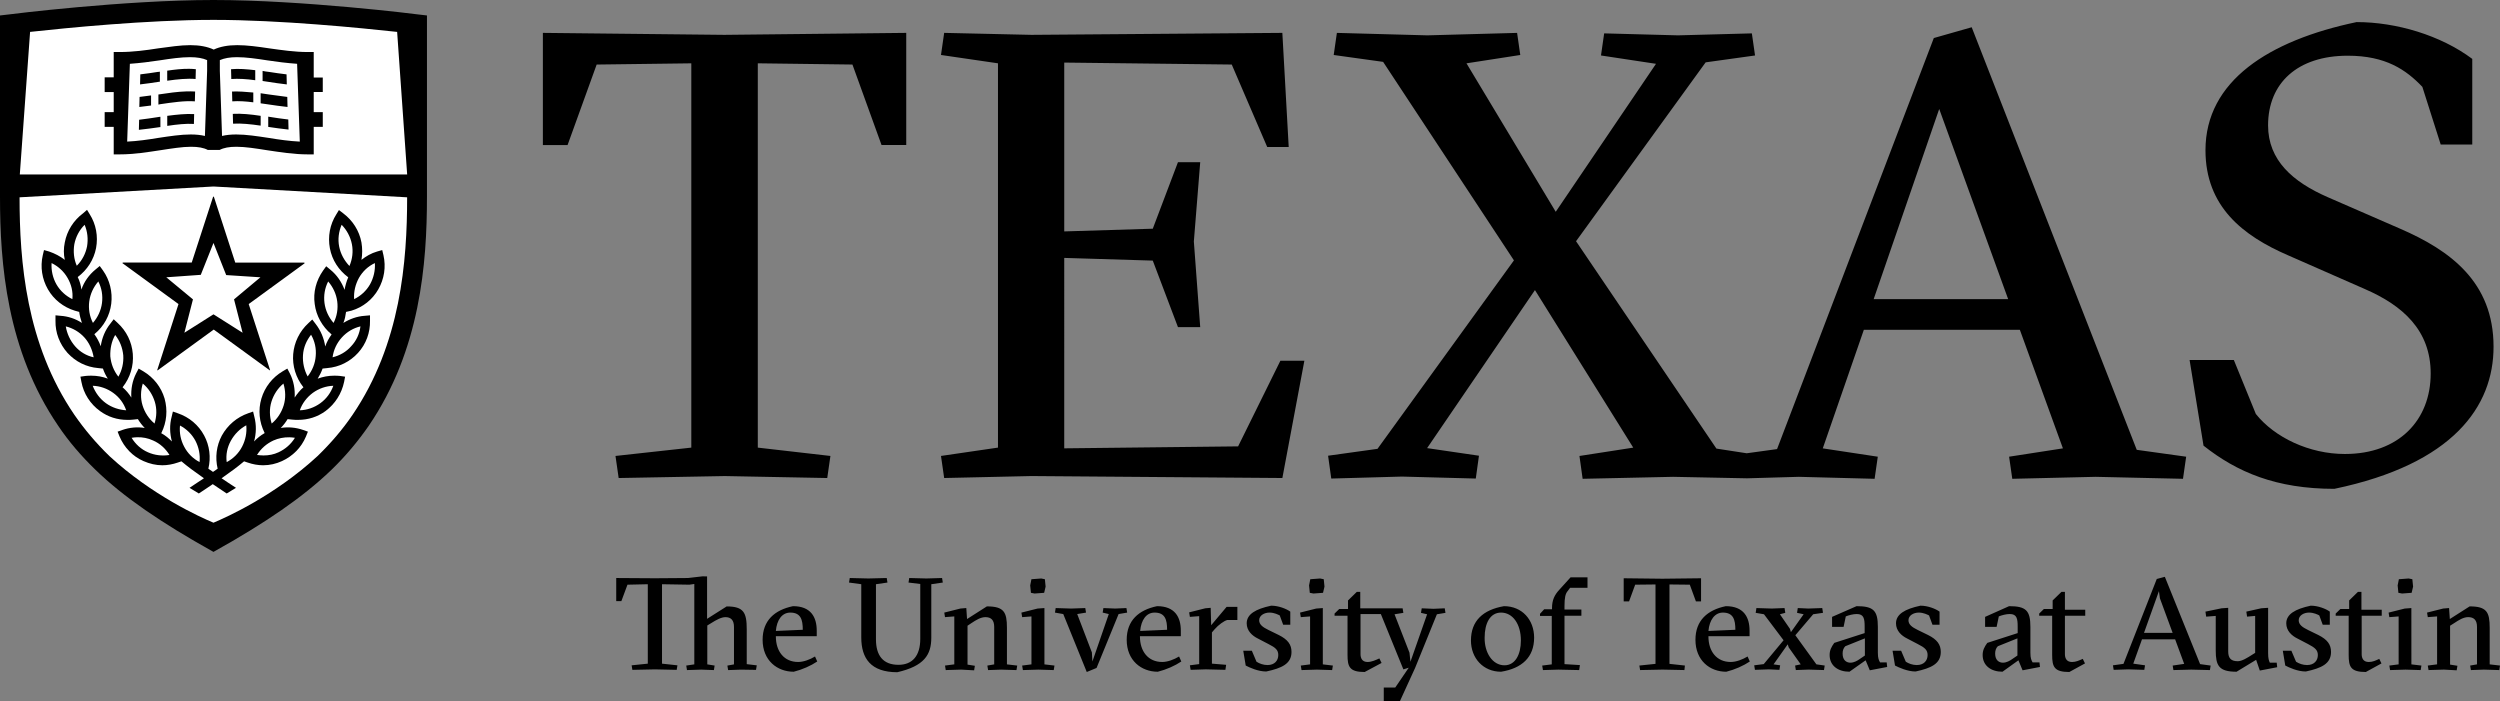
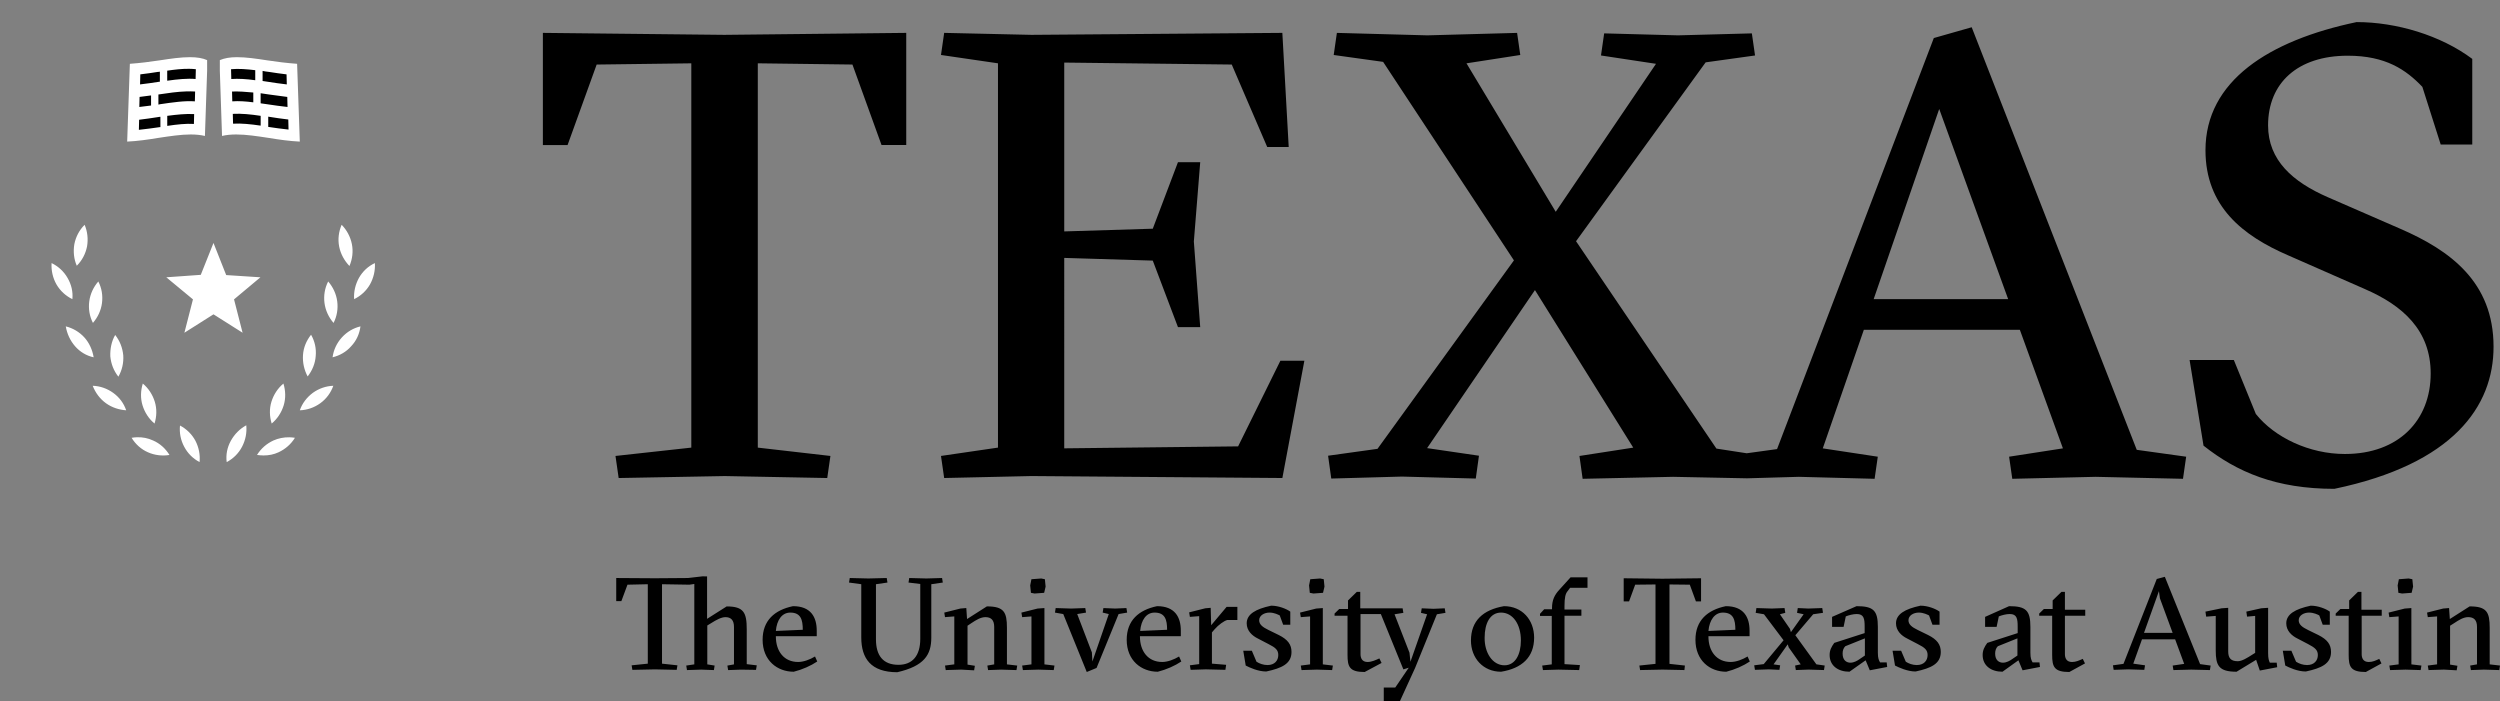
<svg xmlns="http://www.w3.org/2000/svg" version="1.1" id="Layer_1" x="0px" y="0px" viewBox="0 0 200 56.087" style="enable-background:new 0 0 200 56.087;" xml:space="preserve">
  <rect x="0" y="0" width="200" height="56.087" fill="#808080" stroke="none" />
-   <path d="M34.157,1.237V15.47v0.255c0,5.36-0.528,12.27-4.656,18.336c-0.861,1.237-1.819,2.395-2.974,3.514l-0.02,0.02  c-2.25,2.16-5.204,4.201-9.429,6.557c-4.226-2.356-7.199-4.398-9.429-6.557l-0.02-0.02c-1.154-1.12-2.132-2.258-2.974-3.514  C0.528,28.015,0,21.085,0,15.725v-1.767V1.237l0.685-0.079C0.783,1.139,9.938,0,17.079,0c7.141,0,16.296,1.139,16.394,1.158  L34.157,1.237L34.157,1.237z" />
-   <path style="fill:#FFFFFF;" d="M17.079,1.59c-5.321,0-11.796,0.648-14.672,0.962L1.585,13.958h15.494h15.494L31.771,2.552  C28.876,2.238,22.4,1.59,17.079,1.59L17.079,1.59z M17.079,14.92L1.565,15.785c0,5.124,0.509,11.72,4.382,17.394  c0.802,1.159,1.722,2.257,2.817,3.317c3.404,3.141,7.239,4.869,8.314,5.321c1.076-0.452,4.91-2.18,8.314-5.321  c1.095-1.06,2.016-2.139,2.817-3.317c3.854-5.674,4.362-12.27,4.362-17.394C32.572,15.785,17.079,14.92,17.079,14.92z" />
-   <path d="M15.22,3.612c-0.802,0-1.663,0.138-2.563,0.256c-0.998,0.157-2.033,0.294-3.07,0.294H9.097v2.023H8.373v1.178h0.724v1.61  H8.373v1.178h0.724v2.199h0.489c1.115,0,2.21-0.176,3.246-0.333c0.9-0.137,1.742-0.276,2.446-0.276c0.587,0,1.018,0.079,1.35,0.256  h0.939c0.333-0.177,0.763-0.256,1.35-0.256c0.724,0,1.564,0.138,2.444,0.276c1.056,0.157,2.153,0.333,3.248,0.333h0.489v-2.199  h0.724V8.972h-0.724v-1.61h0.724V6.204h-0.724V4.162H24.61c-1.037,0-2.074-0.156-3.072-0.294c-0.92-0.138-1.779-0.256-2.562-0.256  c-0.743,0-1.37,0.118-1.878,0.354C16.589,3.73,15.963,3.612,15.22,3.612L15.22,3.612z M17.079,15.726  c-0.02,0-0.039,0.02-0.039,0.039l-1.702,5.24H9.86c-0.02,0-0.039,0.002-0.059,0.021c0,0.039,0,0.059,0.039,0.059l4.44,3.239  l-1.702,5.28c0,0,0,0.02,0.02,0.02h0.02l4.481-3.259l4.479,3.259h0.02c0.02-0.02,0.02-0.039,0-0.039l-1.702-5.26l4.442-3.239  c0.02,0,0.039-0.019,0.02-0.059c0-0.02-0.02-0.021-0.039-0.021H18.82l-1.702-5.24C17.118,15.745,17.098,15.726,17.079,15.726  L17.079,15.726z M6.964,16.786L6.651,17.06c-0.763,0.569-1.291,1.395-1.468,2.337c-0.098,0.471-0.098,0.941,0,1.393  c-0.371-0.295-0.802-0.511-1.252-0.668l-0.411-0.117l-0.098,0.411c-0.215,0.942-0.059,1.904,0.411,2.729  c0.47,0.825,1.252,1.435,2.152,1.709l0.352,0.098c0.039,0.294,0.117,0.588,0.215,0.882c-0.509-0.334-1.096-0.53-1.702-0.569  l-0.411-0.039v0.432c-0.02,0.962,0.333,1.865,0.959,2.572c0.646,0.707,1.507,1.138,2.465,1.217l0.372,0.039  c0.098,0.294,0.235,0.57,0.391,0.806c-0.411-0.157-0.861-0.237-1.311-0.237c-0.157,0-0.313,0-0.47,0.02l-0.411,0.059l0.078,0.413  c0.176,0.942,0.705,1.768,1.487,2.337c0.646,0.471,1.389,0.706,2.192,0.706c0.157,0,0.313,0,0.47-0.02l0.37-0.039  c0.157,0.255,0.333,0.49,0.548,0.706c-0.587-0.098-1.212-0.04-1.779,0.157l-0.391,0.139l0.157,0.391  c0.372,0.883,1.055,1.591,1.916,1.964c0.489,0.216,0.998,0.334,1.507,0.334c0.411,0,0.841-0.08,1.233-0.217l0.294-0.098  c0.489,0.412,1.037,0.825,1.8,1.355c-0.352,0.236-0.724,0.47-1.154,0.765l0.744,0.452c0.411-0.275,0.783-0.512,1.115-0.747  c0.333,0.216,0.704,0.472,1.115,0.747l0.744-0.452c-0.43-0.275-0.802-0.529-1.154-0.765c0.763-0.53,1.311-0.943,1.8-1.355  l0.292,0.098c0.391,0.137,0.822,0.217,1.233,0.217c0.528,0,1.037-0.118,1.507-0.334c0.861-0.393,1.546-1.08,1.918-1.964l0.157-0.391  l-0.391-0.139c-0.567-0.196-1.194-0.255-1.781-0.157c0.215-0.216,0.391-0.451,0.548-0.706l0.372,0.039  c0.157,0.02,0.313,0.02,0.47,0.02c0.802,0,1.546-0.235,2.192-0.706c0.763-0.569,1.291-1.395,1.487-2.337l0.078-0.413l-0.411-0.059  c-0.157-0.02-0.313-0.02-0.47-0.02c-0.45,0-0.881,0.08-1.311,0.237c0.157-0.255,0.294-0.531,0.391-0.806l0.372-0.039  c0.959-0.079,1.82-0.51,2.465-1.217c0.646-0.707,0.977-1.63,0.957-2.572v-0.432l-0.43,0.039c-0.606,0.039-1.192,0.255-1.701,0.569  c0.117-0.275,0.176-0.588,0.215-0.882l0.43-0.098c0.919-0.275,1.681-0.885,2.151-1.709c0.47-0.825,0.626-1.786,0.411-2.729  l-0.098-0.411l-0.411,0.117c-0.47,0.137-0.879,0.373-1.251,0.667c0.078-0.452,0.078-0.922,0-1.393  c-0.176-0.942-0.705-1.768-1.468-2.337l-0.333-0.254L26.9,17.157c-0.509,0.805-0.685,1.767-0.509,2.709  c0.176,0.942,0.705,1.748,1.468,2.318c-0.137,0.314-0.235,0.668-0.294,1.002c-0.235-0.628-0.607-1.178-1.135-1.61l-0.334-0.276  l-0.254,0.354c-0.548,0.785-0.802,1.728-0.665,2.67c0.117,0.942,0.607,1.805,1.331,2.414l0.02,0.02  c-0.215,0.294-0.391,0.609-0.509,0.962c-0.098-0.648-0.352-1.275-0.783-1.825l-0.254-0.334l-0.313,0.294  c-0.704,0.648-1.135,1.532-1.213,2.474c-0.078,0.942,0.215,1.885,0.802,2.631l0.02,0.02c-0.274,0.236-0.509,0.531-0.704,0.825  c0.039-0.667-0.078-1.336-0.391-1.944l-0.196-0.374l-0.372,0.217c-0.822,0.491-1.428,1.256-1.702,2.179  c-0.274,0.923-0.176,1.885,0.254,2.748v0.02c-0.313,0.177-0.607,0.412-0.841,0.667c0.176-0.648,0.196-1.316,0.02-1.983l-0.098-0.411  l-0.391,0.137c-0.9,0.314-1.642,0.942-2.111,1.786c-0.43,0.805-0.548,1.747-0.333,2.65c-0.117,0.079-0.254,0.178-0.372,0.256  c-0.137-0.098-0.254-0.178-0.372-0.256c0.215-0.903,0.098-1.846-0.333-2.65c-0.45-0.844-1.194-1.472-2.113-1.786l-0.391-0.137  l-0.098,0.411c-0.176,0.648-0.157,1.336,0.02,1.983c-0.254-0.255-0.528-0.49-0.861-0.667l0.02-0.02  c0.43-0.864,0.509-1.826,0.254-2.748c-0.274-0.923-0.881-1.688-1.702-2.179l-0.372-0.217l-0.196,0.374  c-0.313,0.609-0.429,1.277-0.39,1.944c-0.196-0.314-0.431-0.59-0.704-0.825l0.02-0.02c0.587-0.746,0.881-1.689,0.802-2.65  c-0.078-0.962-0.509-1.827-1.213-2.474L9.096,25.54l-0.254,0.334c-0.43,0.53-0.685,1.158-0.783,1.825  c-0.119-0.333-0.295-0.668-0.51-0.962l0.02-0.02c0.743-0.609,1.213-1.472,1.331-2.414c0.117-0.942-0.118-1.904-0.665-2.67  L7.979,21.28l-0.333,0.276c-0.528,0.432-0.92,0.982-1.135,1.61c-0.039-0.353-0.137-0.687-0.294-1.002  c0.763-0.569,1.291-1.395,1.468-2.318c0.176-0.942,0-1.904-0.509-2.709l-0.215-0.352L6.964,16.786z" />
  <path style="fill:#FFFFFF;" d="M15.2,4.574c-0.724,0-1.546,0.117-2.426,0.254c-0.783,0.118-1.564,0.217-2.385,0.276l-0.215,6.224  c0.822-0.039,1.662-0.158,2.483-0.295c0.919-0.137,1.8-0.276,2.602-0.276c0.43,0,0.802,0.041,1.135,0.119l0.176-5.203V4.809  C16.218,4.652,15.768,4.574,15.2,4.574L15.2,4.574z M18.957,4.574c-0.567,0-0.998,0.078-1.37,0.235v0.864l0.176,5.203  c0.333-0.079,0.704-0.119,1.135-0.119c0.802,0,1.681,0.138,2.601,0.276c0.822,0.137,1.663,0.256,2.485,0.295l-0.215-6.224  c-0.822-0.059-1.624-0.158-2.387-0.276C20.501,4.691,19.681,4.574,18.957,4.574L18.957,4.574z M6.769,17.983  c-0.43,0.432-0.704,0.962-0.822,1.551c-0.098,0.589-0.039,1.197,0.196,1.727c0.43-0.432,0.704-0.962,0.822-1.551  C7.062,19.121,7.003,18.533,6.769,17.983L6.769,17.983z M27.33,17.983c-0.235,0.55-0.313,1.158-0.196,1.747  c0.117,0.589,0.411,1.119,0.822,1.551c0.235-0.55,0.313-1.158,0.196-1.747C28.035,18.945,27.741,18.395,27.33,17.983z   M17.079,19.436l-1.017,2.551l-2.759,0.197l2.133,1.766l-0.685,2.67l2.328-1.473l2.328,1.473l-0.685-2.67l2.111-1.766l-2.738-0.178  L17.079,19.436L17.079,19.436z M4.127,21.046c-0.039,0.589,0.098,1.197,0.391,1.708c0.293,0.51,0.744,0.922,1.272,1.178  c0.059-0.589-0.078-1.178-0.391-1.708C5.106,21.713,4.655,21.301,4.127,21.046z M29.99,21.046c-0.548,0.255-0.977,0.667-1.27,1.178  c-0.293,0.53-0.43,1.119-0.391,1.708c0.528-0.255,0.977-0.667,1.27-1.178C29.892,22.224,30.029,21.635,29.99,21.046z M7.865,22.517  c-0.391,0.452-0.646,1.001-0.724,1.59c-0.078,0.589,0.02,1.197,0.294,1.727c0.391-0.452,0.646-1,0.724-1.589  C8.236,23.638,8.138,23.047,7.865,22.517z M26.254,22.517c-0.274,0.53-0.372,1.14-0.294,1.729c0.078,0.589,0.333,1.137,0.724,1.589  c0.274-0.53,0.372-1.138,0.294-1.727C26.9,23.519,26.646,22.969,26.254,22.517z M5.262,26.11c0.098,0.589,0.352,1.139,0.744,1.59  c0.391,0.452,0.92,0.766,1.487,0.884c-0.098-0.589-0.352-1.158-0.744-1.59C6.358,26.563,5.83,26.248,5.262,26.11z M28.837,26.11  c-0.567,0.137-1.076,0.433-1.487,0.884c-0.411,0.452-0.665,1.001-0.744,1.59c0.567-0.137,1.096-0.433,1.487-0.884  C28.504,27.269,28.759,26.719,28.837,26.11z M24.885,26.778c-0.372,0.471-0.607,1.021-0.646,1.629  c-0.039,0.609,0.098,1.197,0.372,1.708c0.372-0.471,0.607-1.04,0.646-1.629C25.315,27.877,25.178,27.288,24.885,26.778z   M9.215,26.797c-0.293,0.51-0.411,1.099-0.391,1.708c0.059,0.609,0.274,1.158,0.646,1.629c0.293-0.51,0.43-1.099,0.391-1.708  C9.802,27.818,9.587,27.268,9.215,26.797z M11.424,30.684c-0.176,0.569-0.196,1.179-0.02,1.749c0.176,0.569,0.509,1.079,0.959,1.452  c0.176-0.569,0.196-1.177,0.02-1.747C12.207,31.568,11.874,31.057,11.424,30.684L11.424,30.684z M22.674,30.684  c-0.45,0.373-0.783,0.884-0.959,1.453c-0.176,0.569-0.156,1.177,0.02,1.747c0.45-0.373,0.783-0.882,0.959-1.452  C22.869,31.863,22.85,31.253,22.674,30.684z M7.415,30.862c0.215,0.55,0.568,1.039,1.057,1.393c0.489,0.353,1.057,0.53,1.624,0.569  c-0.196-0.569-0.548-1.039-1.037-1.393C8.57,31.078,8.002,30.881,7.415,30.862z M26.666,30.862c-0.587,0.02-1.155,0.216-1.644,0.569  c-0.47,0.353-0.841,0.824-1.037,1.393c0.587-0.02,1.155-0.216,1.644-0.569C26.118,31.901,26.47,31.411,26.666,30.862z   M19.702,34.023c-0.509,0.275-0.939,0.706-1.233,1.236c-0.293,0.53-0.411,1.119-0.333,1.708c0.528-0.275,0.959-0.706,1.233-1.236  C19.643,35.2,19.761,34.612,19.702,34.023z M14.399,34.042c-0.059,0.589,0.059,1.178,0.333,1.688  c0.274,0.53,0.705,0.961,1.233,1.236c0.059-0.589-0.059-1.178-0.333-1.708C15.358,34.749,14.927,34.317,14.399,34.042z   M10.966,34.98c-0.146,0.004-0.293,0.02-0.439,0.044c0.313,0.51,0.761,0.922,1.309,1.158c0.528,0.236,1.135,0.313,1.722,0.215  c-0.313-0.51-0.763-0.922-1.311-1.158C11.836,35.048,11.404,34.967,10.966,34.98z M23.151,34.983  c-0.443-0.008-0.883,0.079-1.279,0.256c-0.548,0.255-0.998,0.648-1.311,1.158c0.176,0.02,0.352,0.039,0.528,0.039  c0.411,0,0.822-0.078,1.194-0.254c0.548-0.255,0.998-0.648,1.311-1.158C23.447,35,23.299,34.986,23.151,34.983L23.151,34.983z" />
  <path d="M188.529,1.767c-7.023,1.472-12.091,4.712-12.091,10.248c0,4.515,2.994,6.851,6.633,8.421l6.122,2.69  c3.032,1.315,5.262,3.299,5.262,6.754c0,3.71-2.523,6.439-6.866,6.439c-2.837,0-5.614-1.315-7.121-3.2l-1.761-4.319h-3.54  l1.114,6.852c2.68,2.12,5.81,3.455,10.467,3.455c9.508-1.983,12.736-6.596,12.736-11.367c0-5.183-3.482-7.716-7.473-9.444  l-5.812-2.531c-2.778-1.217-4.753-2.945-4.753-5.733c0-3.396,2.367-5.575,6.377-5.575c3.032,0,4.655,1.118,5.966,2.492l1.468,4.614  h2.524V4.711C195.259,2.827,191.719,1.767,188.529,1.767L188.529,1.767z M157.736,2.18l-3.031,0.863l-12.541,32.884l-2.426,0.334  l-2.425-0.374l-11.23-16.589l10.369-14.31l3.951-0.55l-0.254-1.768l-5.908,0.158l-5.908-0.158l-0.254,1.768l4.401,0.667  l-8.021,11.838l-7.14-11.877l4.303-0.667l-0.254-1.768l-7.179,0.197l-7.238-0.197l-0.254,1.768l3.953,0.55l10.465,15.881  l-10.915,15.077l-3.953,0.55l0.254,1.827l5.653-0.158l5.909,0.158l0.254-1.827l-4.148-0.608l8.627-12.642l7.864,12.603l-4.303,0.667  l0.254,1.827l7.238-0.158l5.908,0.119l4.148-0.119l6.064,0.158l0.254-1.768l-4.401-0.667l3.285-9.483h12.482l3.444,9.483  l-4.305,0.667l0.254,1.768l6.671-0.158l6.986,0.158l0.254-1.768l-3.953-0.55L157.736,2.18L157.736,2.18z M43.43,2.63v8.973h1.976  l2.327-6.439l7.572-0.098v30.743l-6.066,0.667l0.254,1.766l8.49-0.157l8.197,0.157l0.254-1.766l-5.81-0.667V5.065l7.571,0.098  l2.328,6.439h1.976V2.63L57.945,2.788L43.43,2.63L43.43,2.63z M75.533,2.63l-0.254,1.768l4.559,0.667v30.743l-4.559,0.667  l0.254,1.766l6.986-0.157l20.07,0.157l1.761-9.383h-1.918l-3.383,6.852l-13.91,0.157V20.633l7.083,0.215l2.014,5.321h1.781  l-0.509-6.852l0.509-6.34h-1.781l-2.014,5.319l-7.083,0.217V5.006L98.54,5.163l2.837,6.596h1.72l-0.509-9.129l-20.07,0.158  L75.533,2.63L75.533,2.63z M15.124,5.504c-0.555-0.006-1.145,0.061-1.747,0.149v0.804c0.841-0.118,1.605-0.196,2.27-0.137  l0.02-0.784C15.49,5.517,15.309,5.506,15.124,5.504L15.124,5.504z M19.423,5.524c-0.323-0.017-0.636-0.017-0.939,0.012l0.02,0.784  c0.567-0.039,1.212,0,1.916,0.098V5.615C20.077,5.575,19.746,5.541,19.423,5.524L19.423,5.524z M21.007,5.673v0.806  c0.137,0.02,0.254,0.039,0.391,0.059c0.509,0.079,1.018,0.156,1.546,0.215l-0.02-0.804c-0.47-0.059-0.939-0.119-1.409-0.197  C21.339,5.732,21.183,5.713,21.007,5.673L21.007,5.673z M12.79,5.732c-0.059,0.02-0.098,0.02-0.157,0.02  c-0.47,0.079-0.939,0.139-1.409,0.197l-0.02,0.804c0.528-0.059,1.037-0.137,1.546-0.215h0.039L12.79,5.732L12.79,5.732z   M14.916,7.312c-0.709,0.021-1.465,0.129-2.243,0.247v0.804c0.039,0,0.059,0,0.098-0.02c1.056-0.157,2.016-0.294,2.818-0.235  l0.02-0.786C15.383,7.308,15.152,7.305,14.916,7.312L14.916,7.312z M18.563,7.322l0.02,0.786c0.509-0.039,1.075,0,1.681,0.078V7.401  C19.657,7.342,19.091,7.303,18.563,7.322L18.563,7.322z M20.85,7.459v0.806c0.176,0.02,0.372,0.059,0.548,0.078  c0.528,0.079,1.057,0.156,1.604,0.215l-0.02-0.804c-0.489-0.059-0.978-0.137-1.468-0.196C21.3,7.52,21.065,7.499,20.85,7.459  L20.85,7.459z M12.066,7.637c-0.293,0.039-0.607,0.078-0.9,0.117l-0.02,0.804l0.939-0.117V7.637L12.066,7.637z M155.137,8.717  l5.516,15.215h-10.76L155.137,8.717L155.137,8.717z M18.624,9.108l0.02,0.786c0.646-0.039,1.407,0.039,2.209,0.157V9.267  C20.07,9.149,19.308,9.07,18.624,9.108L18.624,9.108z M15.532,9.128c-0.665-0.039-1.389,0.041-2.152,0.139v0.804  c0.783-0.118,1.507-0.196,2.133-0.157L15.532,9.128L15.532,9.128z M21.459,9.325v0.824h-0.02c0.528,0.079,1.076,0.158,1.644,0.217  l-0.02-0.806c-0.528-0.059-1.037-0.137-1.526-0.215C21.518,9.345,21.498,9.345,21.459,9.325L21.459,9.325z M12.793,9.345  c-0.059,0-0.098,0.02-0.137,0.02c-0.509,0.079-1.018,0.156-1.526,0.215l-0.02,0.806c0.567-0.059,1.135-0.138,1.683-0.217h0.039  V9.345L12.793,9.345L12.793,9.345z M56.192,46.108l-1.156,0.133l-2.643,0.02l-3.095-0.02v1.85h0.411l0.489-1.316l1.626-0.037v6.354  l-1.293,0.133l0.059,0.363l1.804-0.039l1.741,0.039l0.06-0.363l-1.234-0.133v-6.354l2.193,0.037l0.391-0.057v6.431l-0.646,0.096  l0.059,0.361l1.137-0.037l1.017,0.037l0.059-0.361l-0.587-0.096v-3.111l0.313-0.19c0.392-0.248,0.804-0.477,1.137-0.477  c0.431,0,0.685,0.229,0.685,0.783v2.996l-0.528,0.096l0.059,0.361l1.017-0.037l1.215,0.02l0.059-0.363l-0.802-0.096v-2.786  c0-1.336-0.235-1.832-1.606-1.832l-1.567,0.993v-3.396L56.192,46.108L56.192,46.108z M173.188,46.145l-0.647,0.173l-2.663,6.791  l-0.843,0.116l0.059,0.363l1.156-0.039l1.293,0.039l0.059-0.363l-0.941-0.133l0.706-1.966v0.02h2.643l0.724,1.964l-0.92,0.135  l0.059,0.361l1.43-0.037l1.489,0.037l0.059-0.361l-0.843-0.116L173.188,46.145L173.188,46.145z M125.648,46.184l-0.9,0.993  c-0.392,0.42-0.587,0.838-0.587,1.468v0.096h-0.628l-0.333,0.363v0.171h0.941v3.874l-0.765,0.096l0.059,0.361l1.234-0.037  l1.665,0.037l0.059-0.4l-1.234-0.076v-3.873h1.352V48.76h-1.352v-0.267c0-0.687,0.078-0.992,0.235-1.183l0.215-0.286H127v-0.84  L125.648,46.184L125.648,46.184z M67.981,46.241l-0.059,0.363l0.98,0.133v4.255c0,1.679,0.765,2.786,2.88,2.786  c2.155-0.496,2.722-1.392,2.722-2.766v-4.275l0.921-0.133l-0.059-0.363l-1.254,0.037l-1.372-0.037l-0.059,0.363l0.941,0.114v4.388  c0,1.355-0.627,2.079-1.743,2.079c-1.234,0-1.802-0.743-1.802-2.04v-4.408l0.92-0.133l-0.059-0.363l-1.469,0.037L67.981,46.241  L67.981,46.241z M129.895,46.261v1.85h0.43l0.489-1.336l1.626-0.018v6.352l-1.291,0.135l0.059,0.361l1.802-0.037l1.743,0.037  l0.039-0.361l-1.234-0.135v-6.352l1.626,0.018l0.489,1.336h0.411v-1.85l-3.093,0.037L129.895,46.261L129.895,46.261z M83.297,46.279  l-0.783,0.059l-0.098,0.495l0.059,0.592l0.294,0.057l0.763-0.057l0.117-0.496l-0.059-0.591L83.297,46.279L83.297,46.279z   M105.607,46.279l-0.784,0.059l-0.098,0.495l0.059,0.592l0.295,0.057l0.763-0.057l0.117-0.496l-0.059-0.591L105.607,46.279  L105.607,46.279z M192.694,46.279l-0.784,0.059l-0.098,0.495l0.059,0.592l0.294,0.057l0.765-0.057l0.117-0.496l-0.059-0.591  L192.694,46.279L192.694,46.279z M172.714,47.291l0.078,0.573l1.019,2.766h-2.291L172.714,47.291L172.714,47.291z M108.547,47.348  l-0.706,0.687v0.687h-0.704l-0.372,0.363v0.173h1.037v3.129c0,0.954,0.157,1.373,1.372,1.373l1.352-0.724l-0.176-0.363  c-0.294,0.134-0.628,0.286-0.941,0.286c-0.451,0-0.567-0.324-0.567-0.63v-3.205h1.626l1.802,4.426l0.43-0.133l-1.078,1.583h-0.92  v1.049v0.039h1.293l1.213-2.652l1.743-4.294l0.687-0.114l-0.059-0.363l-0.902,0.039l-0.939-0.039l-0.059,0.363l0.489,0.114  l-1.332,3.798l-0.078-0.726l-1.195-3.072l0.706-0.114l-0.059-0.363h-3.389v-1.316L108.547,47.348L108.547,47.348z M164.918,47.348  l-0.706,0.687v0.687h-0.704l-0.372,0.363v0.173h1.037v3.129c0,0.954,0.157,1.373,1.372,1.373l1.254-0.687l-0.176-0.363  c-0.313,0.134-0.549,0.249-0.863,0.249c-0.451,0-0.567-0.324-0.567-0.63v-3.072h1.626V48.78h-1.626v-1.432L164.918,47.348  L164.918,47.348z M188.637,47.348l-0.704,0.687v0.687h-0.704l-0.374,0.363v0.173h1.039v3.129c0,0.954,0.157,1.373,1.372,1.373  l1.252-0.687l-0.176-0.363c-0.294,0.134-0.528,0.249-0.841,0.249c-0.451,0-0.567-0.324-0.567-0.63v-3.072h1.605V48.78h-1.624v-1.432  L188.637,47.348L188.637,47.348z M101.694,48.454c-1.254,0.267-1.958,0.687-1.958,1.412c0,0.591,0.43,0.991,0.9,1.22l0.843,0.439  c0.568,0.286,0.783,0.478,0.783,0.879c0,0.439-0.293,0.8-0.861,0.8c-0.333,0-0.647-0.114-0.882-0.267l-0.372-0.879H99.46  l0.197,1.185c0.294,0.153,0.978,0.477,1.644,0.477c1.234-0.267,2.019-0.611,2.019-1.565c0-0.591-0.295-0.991-1.019-1.354  l-0.822-0.402c-0.47-0.229-0.745-0.437-0.745-0.781c0-0.382,0.412-0.612,0.824-0.612c0.392,0,0.704,0.172,0.822,0.229l0.274,0.744  h0.569v-1.049C102.909,48.702,102.282,48.454,101.694,48.454L101.694,48.454z M153.638,48.454c-1.254,0.267-1.958,0.687-1.958,1.412  c0,0.591,0.432,0.991,0.902,1.22l0.841,0.439c0.568,0.286,0.785,0.478,0.785,0.879c0,0.439-0.295,0.8-0.863,0.8  c-0.333,0-0.645-0.114-0.881-0.267l-0.374-0.879h-0.685l0.196,1.185c0.294,0.153,0.999,0.477,1.645,0.477  c1.234-0.267,2.017-0.611,2.017-1.565c0-0.591-0.293-0.991-1.017-1.354l-0.824-0.402c-0.47-0.229-0.744-0.437-0.744-0.781  c0-0.382,0.41-0.612,0.822-0.612c0.392,0,0.706,0.172,0.824,0.229l0.274,0.744h0.567v-1.049  C154.852,48.702,154.225,48.454,153.638,48.454L153.638,48.454z M184.86,48.454c-1.254,0.267-1.959,0.687-1.959,1.412  c0,0.591,0.432,0.991,0.902,1.22l0.841,0.439c0.548,0.286,0.784,0.478,0.784,0.879c0,0.439-0.295,0.8-0.863,0.8  c-0.333,0-0.645-0.114-0.881-0.267l-0.374-0.879h-0.685l0.196,1.185c0.294,0.153,0.979,0.477,1.645,0.477  c1.234-0.267,2.017-0.611,2.017-1.565c0-0.591-0.293-0.991-1.017-1.354l-0.824-0.402c-0.47-0.229-0.744-0.437-0.744-0.781  c0-0.382,0.41-0.612,0.822-0.612c0.392,0,0.726,0.172,0.824,0.229l0.274,0.744h0.567v-1.049  C186.072,48.702,185.445,48.454,184.86,48.454L184.86,48.454z M63.439,48.493c-1.469,0.305-2.43,1.144-2.43,2.69  c0,1.66,1.176,2.556,2.489,2.556c0.686-0.172,1.371-0.477,1.88-0.82l-0.176-0.4c-0.411,0.248-0.921,0.439-1.352,0.439  c-1.116,0-1.782-0.84-1.782-2.042v-0.02h3.271v-0.439C65.339,49.37,64.869,48.493,63.439,48.493L63.439,48.493z M92.564,48.493  c-1.469,0.305-2.428,1.144-2.428,2.69c0,1.66,1.174,2.556,2.487,2.556c0.686-0.172,1.373-0.477,1.882-0.82l-0.178-0.4  c-0.411,0.248-0.919,0.439-1.35,0.439c-1.116,0-1.782-0.84-1.782-2.042v-0.02h3.271v-0.439  C94.466,49.37,93.994,48.493,92.564,48.493L92.564,48.493z M120.319,48.493c-1.665,0.286-2.643,1.163-2.643,2.747  c0,1.412,0.979,2.499,2.409,2.499c1.665-0.267,2.645-1.162,2.645-2.727C122.729,49.581,121.768,48.493,120.319,48.493  L120.319,48.493z M138.064,48.493c-1.469,0.305-2.428,1.144-2.428,2.69c0,1.66,1.155,2.556,2.467,2.556  c0.686-0.172,1.373-0.477,1.882-0.82l-0.178-0.4c-0.411,0.248-0.919,0.439-1.35,0.439c-1.116,0-1.782-0.84-1.782-2.042v-0.02h3.291  v-0.439C139.966,49.37,139.494,48.493,138.064,48.493L138.064,48.493z M148.524,48.493l-1.958,0.857v0.802h0.921l0.176-0.84  c0.235-0.095,0.587-0.19,0.881-0.19c0.568,0,0.628,0.381,0.628,1.01v0.516l-2.43,0.783c-0.235,0.324-0.372,0.591-0.372,0.973  c0,0.84,0.666,1.334,1.587,1.334l1.293-0.914l0.333,0.8l1.391-0.267l-0.039-0.363h-0.528c-0.098-0.172-0.178-0.325-0.178-0.783  v-2.06C150.228,48.836,149.875,48.493,148.524,48.493L148.524,48.493z M160.727,48.493l-1.919,0.857v0.802h0.921l0.176-0.84  c0.235-0.095,0.587-0.19,0.881-0.19c0.568,0,0.628,0.381,0.628,1.01v0.516l-2.43,0.783c-0.235,0.324-0.372,0.591-0.372,0.973  c0,0.84,0.666,1.334,1.587,1.334l1.274-0.914l0.333,0.8l1.391-0.267l-0.039-0.363h-0.548c-0.098-0.172-0.178-0.325-0.178-0.783  v-2.06C162.431,48.836,162.078,48.493,160.727,48.493L160.727,48.493z M78.95,48.511l-1.587,1.012l-0.059-0.879l-0.471,0.039  l-1.291,0.324L75.6,49.37l0.744-0.057v3.835L75.6,53.245l0.059,0.361l1.234-0.037l1.037,0.057l0.059-0.363l-0.587-0.094v-3.111  l0.313-0.21c0.372-0.248,0.745-0.477,1.117-0.477c0.451,0,0.704,0.229,0.704,0.783v2.996l-0.548,0.096l0.059,0.361l1.037-0.037  l1.234,0.037l0.059-0.361l-0.822-0.096v-2.919C80.556,48.97,80.321,48.511,78.95,48.511L78.95,48.511z M197.572,48.511l-1.587,1.012  l-0.059-0.879l-0.471,0.039l-1.291,0.324l0.059,0.363l0.744-0.057v3.835l-0.744,0.096l0.059,0.361l1.233-0.037l1.019,0.057  l0.059-0.363l-0.587-0.094v-3.111l0.333-0.21c0.372-0.248,0.743-0.477,1.115-0.477c0.451,0,0.706,0.229,0.706,0.783v2.996  l-0.548,0.096l0.059,0.361l1.037-0.037l1.234,0.037L200,53.245l-0.824-0.096v-2.919C199.176,48.97,198.943,48.511,197.572,48.511  L197.572,48.511z M98.128,48.55l-1.234,1.469l-0.039-1.393l-0.43,0.037l-1.293,0.326l0.059,0.361l0.744-0.057v3.835l-0.744,0.096  l0.059,0.363l1.215-0.039l1.567,0.039l0.059-0.402l-1.137-0.094v-2.499l0.215-0.249c0.294-0.343,0.765-0.686,1.019-0.744h0.802  V48.55L98.128,48.55L98.128,48.55z M178.256,48.627l-0.528,0.037l-1.293,0.267l0.059,0.402l0.765-0.059v2.748  c0,1.221,0.235,1.717,1.665,1.717l1.567-0.953l0.294,0.859l1.391-0.267l-0.039-0.363h-0.55c-0.078-0.172-0.137-0.325-0.137-0.783  v-3.606l-0.548,0.037l-1.195,0.267l0.059,0.402l0.647-0.059v2.958l-0.215,0.133c-0.411,0.267-0.843,0.534-1.176,0.534  c-0.529,0-0.765-0.228-0.765-0.781L178.256,48.627L178.256,48.627z M83.554,48.645l-0.548,0.039l-1.293,0.324l0.059,0.363  l0.745-0.057v3.835l-0.745,0.096l0.059,0.361l1.234-0.037l1.234,0.037l0.059-0.361l-0.804-0.096L83.554,48.645L83.554,48.645z   M84.455,48.645l-0.059,0.363l0.665,0.116l1.88,4.636l0.784-0.324l1.763-4.312l0.685-0.116l-0.059-0.363l-0.9,0.039l-0.941-0.039  l-0.059,0.363l0.489,0.116l-1.311,3.796l-0.041-0.724l-1.174-3.072l0.704-0.116l-0.059-0.363l-1.135,0.039L84.455,48.645  L84.455,48.645z M105.825,48.645l-0.528,0.039l-1.293,0.324l0.059,0.363l0.744-0.057v3.835l-0.744,0.096l0.059,0.361l1.234-0.037  l1.215,0.037l0.059-0.361l-0.804-0.096V48.645L105.825,48.645z M140.513,48.645l-0.059,0.382l0.665,0.114l1.567,2.081l-1.587,1.907  l-0.763,0.096l0.059,0.363l1.115-0.039l0.843,0.039l0.059-0.363l-0.528-0.076l1.135-1.603l0.078,0.247l0.961,1.355l-0.45,0.096  l0.059,0.361l1.017-0.037l1.234,0.037l0.059-0.361l-0.665-0.096l-1.685-2.328l1.428-1.679l0.784-0.114l-0.059-0.382l-1.117,0.039  l-0.841-0.039l-0.059,0.382l0.528,0.114l-1.019,1.432l-0.078-0.267l-0.802-1.165l0.43-0.114l-0.059-0.382l-1.017,0.039  L140.513,48.645L140.513,48.645z M192.909,48.645l-0.528,0.039l-1.293,0.324l0.059,0.363l0.744-0.057v3.835l-0.744,0.096  l0.059,0.361l1.235-0.037l1.213,0.037l0.059-0.361l-0.802-0.096L192.909,48.645L192.909,48.645z M63.224,49.007  c0.842,0,0.998,0.574,0.998,1.375l-2.154,0.094C62.146,49.599,62.558,49.007,63.224,49.007L63.224,49.007z M92.368,49.007  c0.842,0,1,0.574,1,1.375l-2.154,0.094C91.292,49.599,91.702,49.007,92.368,49.007L92.368,49.007z M120.084,49.007  c0.921,0,1.587,0.897,1.587,2.232c0,1.126-0.451,1.985-1.313,1.985c-0.96,0-1.606-1.011-1.587-2.213  C118.771,49.867,119.203,49.007,120.084,49.007z M137.829,49.007c0.842,0,1,0.574,1,1.375l-2.154,0.094  C136.753,49.599,137.183,49.007,137.829,49.007L137.829,49.007z M149.191,51.069v1.373l-0.45,0.306  c-0.137,0.095-0.412,0.267-0.706,0.267c-0.313,0-0.626-0.192-0.626-0.726c0-0.229,0.059-0.438,0.215-0.591L149.191,51.069  L149.191,51.069z M161.394,51.069v1.373l-0.45,0.306c-0.137,0.095-0.412,0.267-0.706,0.267c-0.313,0-0.626-0.192-0.626-0.726  c0-0.229,0.059-0.438,0.215-0.591L161.394,51.069L161.394,51.069z" />
</svg>